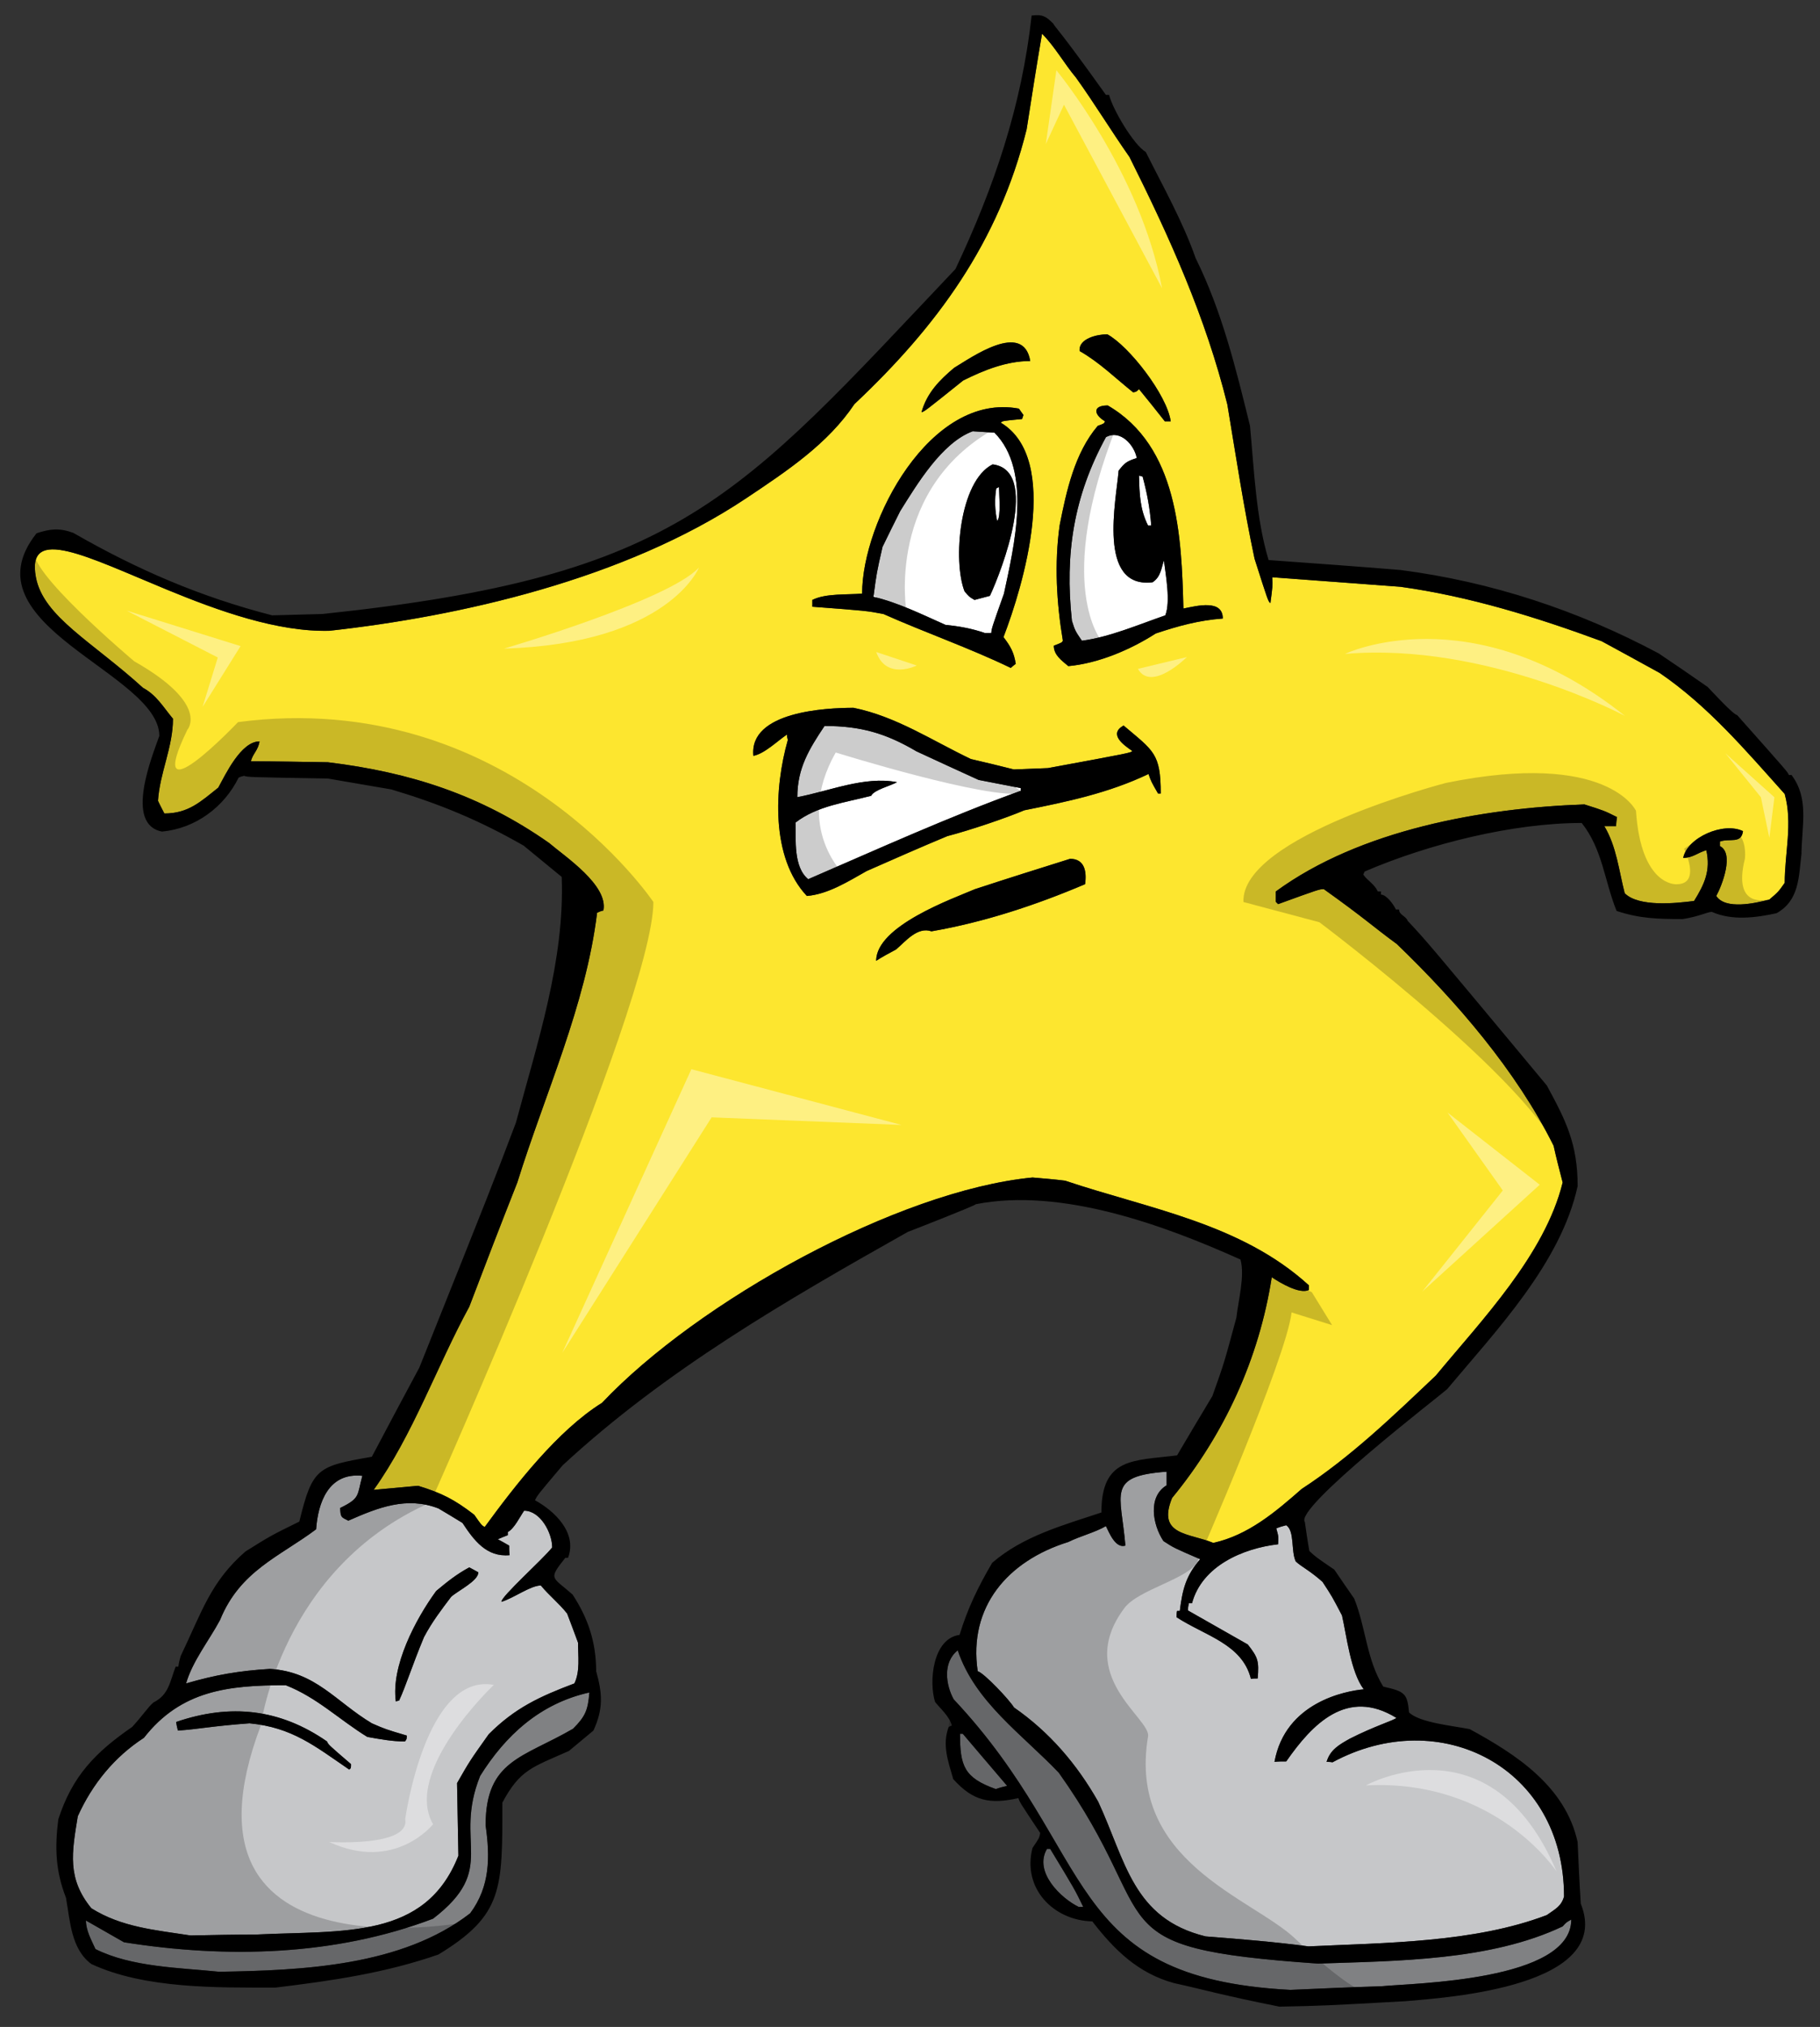
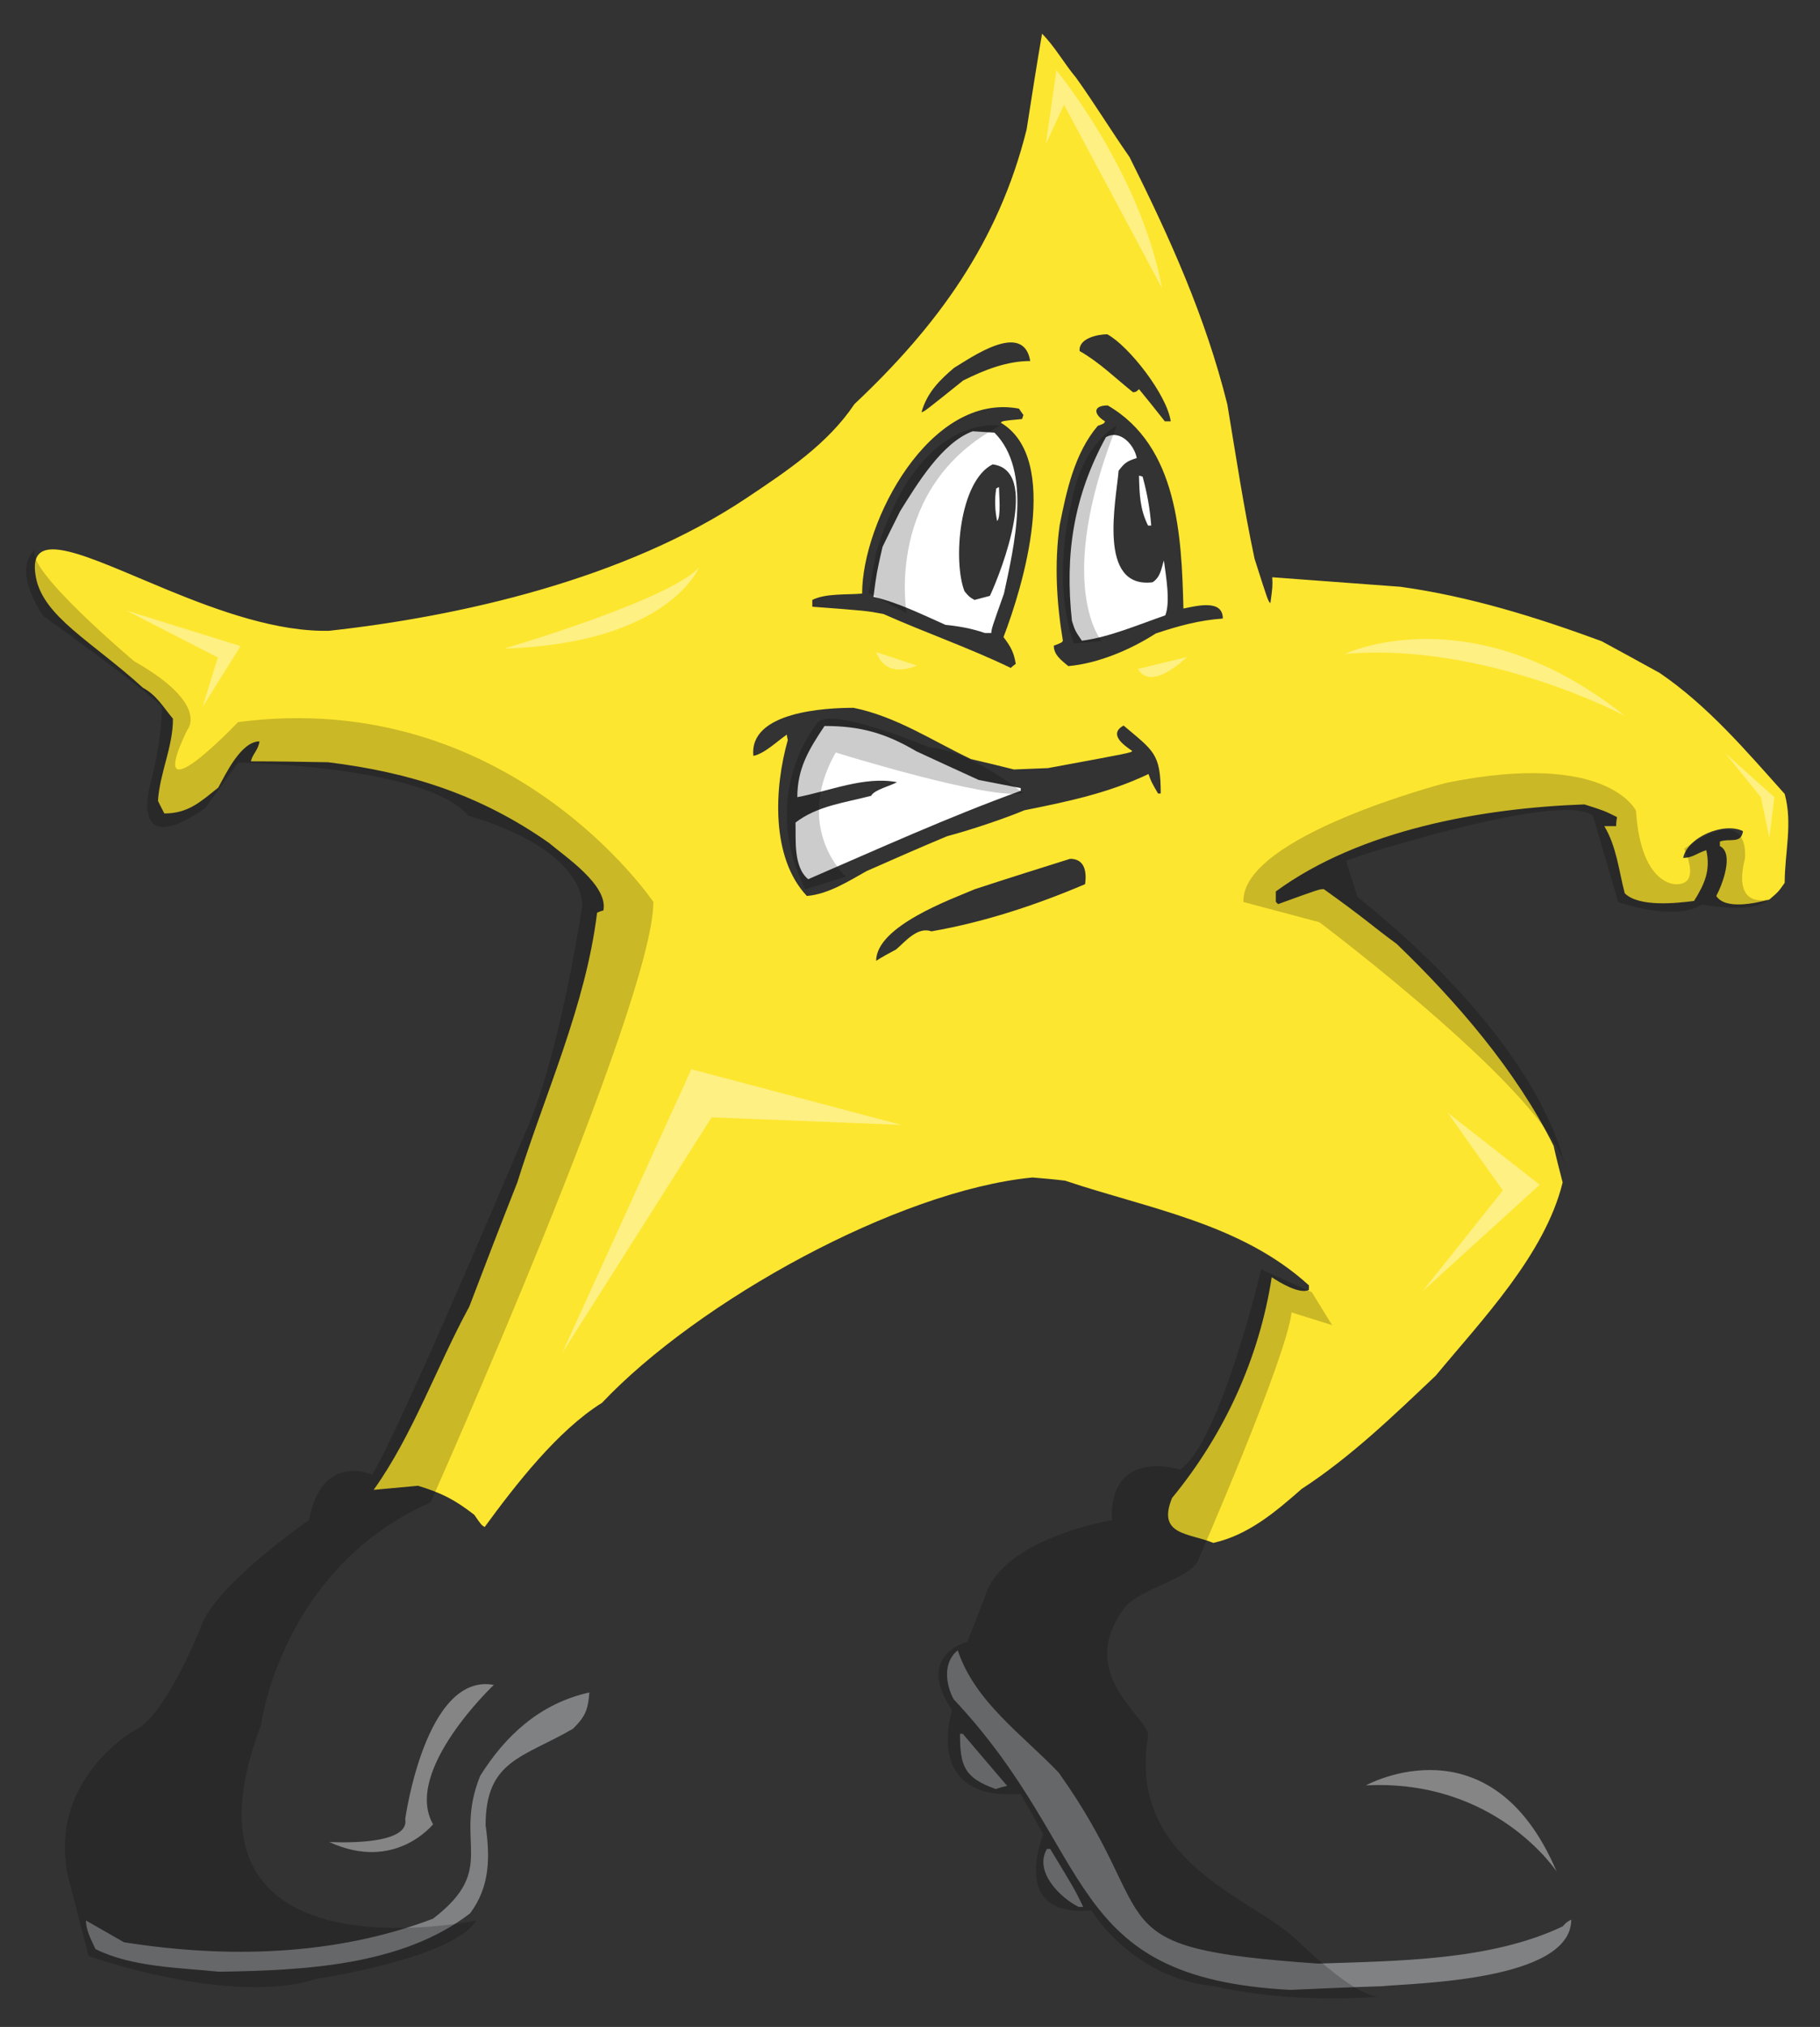
<svg xmlns="http://www.w3.org/2000/svg" version="1.1" id="Layer_1" x="0px" y="0px" width="179.667px" height="200px" viewBox="0 0 179.667 200" style="enable-background:new 0 0 179.667 200;" xml:space="preserve">
  <rect x="0" y="0" width="179.667" height="200" fill="#333333" stroke="none" />
-   <path id="color3" style="fill:#C6C7C9;" d="M127.916,154.071c0.581,0.537,1.386,0.895,2.64,2.013c0.94,1.433,0.94,1.433,1.923,3.313  c0.446,1.922,0.852,5.59,2.148,7.288c-1.778,0.164-7.741,1.261-8.812,7.159c0.356-0.044,0.761-0.044,1.162-0.044  c2.563-3.683,6.003-7.296,10.869-4.295c-0.177,0.222-2.146,0.806-4.604,2.058c-1.03,0.581-1.925,1.074-2.283,2.281  c0.18,0,0.358,0,0.583,0.045c10.641-5.752,22.857,0.503,22.857,13.241c-0.27,0.981-0.895,1.251-1.701,1.832  c-7.157,2.729-15.925,2.729-23.528,3.088c-3.354-0.447-6.754-0.719-10.155-0.984c-7.186-1.763-7.877-7.416-10.601-13.286  c-2.102-3.714-4.829-6.89-8.318-9.305c-0.45-0.76-2.953-3.398-3.58-3.577c-0.933-6.339,2.945-10.882,8.947-12.749  c1.163-0.58,2.637-0.939,3.711-1.566c0.314,0.627,0.939,2.236,1.923,1.923c-0.428-5.162-1.905-6.861,4.072-7.292v1.342  c-1.88,1.12-1.387,3.895-0.314,5.505c1.031,0.67,1.031,0.67,3.625,1.788c-1.432,1.656-1.746,2.999-2.014,5.102h-0.268  c-0.045,0.177-0.045,0.401-0.045,0.626c2.816,1.831,6.485,2.638,7.336,6.082c0.224-0.044,0.445-0.044,0.668-0.044  c0.136-1.698,0.046-2.059-0.982-3.355c-1.968-1.118-3.936-2.236-5.903-3.354c0-0.268,0.043-0.493,0.088-0.715h0.314  c0.981-3.669,5.009-5.413,8.497-5.816c0.046-0.763,0.046-0.763-0.179-1.565c0.313-0.136,0.628-0.226,0.984-0.314  C127.828,151.075,127.424,153.041,127.916,154.071z M51.739,149.061c1.609,0,2.771,2.193,2.771,3.627  c-0.896,1.141-5.091,4.886-5.009,5.364c1.207-0.357,2.861-1.61,3.891-1.61c0.85,1.029,1.789,1.747,2.595,2.772  c0.356,0.943,0.715,1.88,1.074,2.865c0,1.342,0.222,2.818-0.358,4.026c-3.444,1.298-5.86,2.416-8.455,5.01  c-1.877,2.64-1.877,2.64-3.13,4.83c0.044,2.37,0.089,4.741,0.134,7.157c-3.272,8.304-11.315,7.351-20.041,7.785  c-2.145,0-4.293,0.045-6.396,0.089c-3.488-0.539-6.798-0.807-9.796-2.685c-2.414-2.951-1.925-5.503-1.341-9.079  c1.432-3.176,3.622-5.861,6.53-7.741c3.667-4.694,8.366-5.188,14.001-5.188c3.087,1.21,5.279,3.399,8.05,5.1  c1.254,0.224,2.461,0.449,3.714,0.449c0.179-0.226,0.179-0.226,0.179-0.583c-2.101-0.624-2.101-0.624-3.443-1.208  c-3.58-2.146-5.547-5.1-10.066-5.368c-2.996,0.178-5.368,0.584-8.274,1.433c0.625-2.191,2.281-4.251,3.354-6.263  c1.972-4.854,5.895-6.256,9.483-8.946c0.185-2.58,1.188-5.627,4.564-5.278c-0.538,1.968-0.179,2.19-2.192,3.176  c0.045,0.939,0.09,0.895,0.806,1.253c2.95-1.3,5.768-2.419,8.901-1.207c0.76,0.446,1.564,0.937,2.369,1.429  c1.119,1.699,2.372,3.402,4.654,3.18c-0.045-0.314-0.045-0.63-0.045-0.943c-0.402-0.223-0.76-0.445-1.12-0.626  c0.316-0.134,0.627-0.269,0.985-0.403v-0.313C50.754,150.85,51.335,149.643,51.739,149.061z M34.651,174.067  c-2.237-1.924-2.237-1.924-2.371-2.238c-4.65-3.221-9.528-3.756-14.894-1.921c0.044,0.268,0.088,0.535,0.177,0.849  c2.014-0.134,3.355-0.446,7.068-0.716c4.206,0.402,6.441,2.237,9.841,4.564C34.651,174.47,34.651,174.47,34.651,174.067z   M47.221,155.144c-0.313-0.177-0.626-0.355-0.895-0.489c-1.252,0.672-2.192,1.432-3.266,2.327  c-2.056,2.814-4.473,7.423-3.981,10.914c0.089-0.047,0.179-0.088,0.313-0.088c0.672-1.433,1.252-3.357,2.461-6.267  c0.805-1.52,1.7-2.68,2.683-3.98C45.163,156.981,47.221,155.997,47.221,155.144z" />
  <path id="color2" style="fill:#808183;" d="M154.263,190.081c0.359-0.404,0.359-0.404,0.849-0.672c0,6.085-15.61,6.263-18.74,6.576  c-2.997,0.091-5.993,0.223-8.992,0.358c-22.641-1.189-18.916-13.436-33.234-28.673c-0.762-1.388-1.119-3.622,0.401-4.83  c1.7,5.098,6.397,8.318,9.976,12.077c10.662,14.988,3.086,17.266,25.586,18.832C137.892,193.48,147.106,193.48,154.263,190.081z   M47.399,175.231c-2.684,6.662,1.838,9.113-4.65,14.087c-9.662,3.67-20.354,3.938-30.509,2.325  c-1.253-0.711-2.503-1.428-3.756-2.145c0,0.982,0.535,1.925,0.94,2.817c3.579,1.792,8.317,1.836,12.21,2.238  c8.227-0.137,18.03-0.544,24.78-5.77c1.97-2.642,1.97-5.547,1.523-8.679c0-6.444,3.711-6.665,8.632-9.53  c1.21-1.207,1.475-1.831,1.611-3.578C53.272,168.089,49.866,171.285,47.399,175.231z M103.357,182.432  c-1.339,2.28,1.39,4.877,3.132,5.727h0.448c-0.85-1.745-0.85-1.745-3.265-5.727H103.357z M94.77,171.07  c0,3.177,0.401,4.34,3.533,5.459c0.357-0.136,0.718-0.224,1.119-0.315c-1.476-1.746-2.953-3.442-4.383-5.144H94.77z" />
  <path id="color1" style="fill:#FDE62F;" d="M163.836,66.398c-1.924-1.072-3.848-2.103-5.725-3.131  c-6.441-2.372-13.062-4.43-19.861-5.369c-4.249-0.313-8.455-0.626-12.658-0.94c0.042,0.894,0.042,0.894-0.18,2.551  c-0.225-0.179-0.225-0.179-1.565-4.384c-1.073-5.055-1.835-10.11-2.684-15.21c-2.146-8.633-5.68-16.462-9.661-24.423  c-1.792-2.551-3.446-5.278-5.279-7.83c-1.162-1.384-2.103-3.085-3.354-4.336c-0.536,3.128-1.028,6.262-1.521,9.438  c-2.778,11.19-8.878,19.463-16.998,27.107c-2.64,3.938-6.64,6.588-10.668,9.279C61.6,57.22,45.247,60.838,32.504,62.239  c-5.122,0.126-10.909-1.956-15.963-4.032c-7.884-3.241-13.983-6.464-12.998-1.248c0.738,3.91,5.568,6.352,10.578,10.914  c1.341,0.716,2.013,1.926,2.953,3.043c0,2.816-1.299,5.324-1.479,8.095c0.18,0.405,0.403,0.807,0.628,1.254  c2.371,0,3.579-1.163,5.322-2.549c0.716-1.295,2.238-4.562,4.072-4.562c-0.135,0.894-0.672,1.208-0.852,1.968  c2.505,0,5.055,0.045,7.606,0.089c8.096,0.986,15.073,3.219,21.828,7.961c1.566,1.341,5.86,4.161,5.367,6.666  c-0.222,0.046-0.446,0.135-0.624,0.223c-1.119,9.168-5.145,17.85-7.875,26.616c-1.608,4.068-3.177,8.14-4.743,12.257  c-3.175,5.815-5.59,12.702-9.437,18.071c1.433-0.133,2.907-0.269,4.382-0.403c2.326,0.716,3.58,1.342,5.547,2.862  c0.717,1.029,0.717,1.029,1.03,1.208c3.042-4.159,7.202-9.527,11.585-12.256c9.475-10.018,29.176-20.937,42.495-22.232  c1.074,0.092,2.146,0.18,3.221,0.314c8.232,2.771,17.357,4.201,24.068,10.331v0.451c-0.939,0.446-2.865-0.719-3.671-1.256  c-1.252,8.053-4.695,15.523-9.841,21.784c-1.52,3.711,1.7,3.445,4.071,4.43c3.443-0.763,6.129-3.045,8.723-5.322  c4.876-3.178,9.036-7.204,13.241-11.185c4.518-5.457,10.78-11.941,12.523-19.055c-0.313-1.208-0.626-2.417-0.893-3.623  c-3.671-7.382-9.574-14.225-15.479-19.907c-2.325-1.698-3.131-2.507-7.203-5.412c-0.444,0-0.444,0-4.516,1.477  c-0.09-0.089-0.181-0.179-0.224-0.226V87.96c8.319-6.085,20.353-8.23,30.461-8.588c1.968,0.624,1.968,0.624,3.22,1.252  c-0.044,0.267-0.088,0.58-0.088,0.893h-1.164c1.208,2.015,1.434,4.383,2.013,6.62c1.389,1.389,5.099,0.986,6.847,0.761  c1.026-1.654,1.652-2.999,1.207-5.009c-0.895,0.268-1.343,0.76-2.282,0.76c0.402-2.014,3.979-3.579,5.904-2.64  c-0.178,1.296-1.296,0.672-2.281,1.029v0.446c1.433,0.716,0.225,3.848-0.357,4.922c0.895,1.385,3.846,0.716,5.234,0.358  c0.893-0.761,0.893-0.761,1.521-1.654c0-2.954,0.805-5.861,0-8.77C172.335,74.047,168.621,69.662,163.836,66.398z M109.308,32.984  c2.146,1.162,5.905,5.992,6.263,8.588h-0.582c-0.848-1.074-1.7-2.149-2.548-3.175c-0.271,0.266-0.271,0.266-0.584,0.313  c-1.742-1.389-3.309-2.953-5.277-4.071C106.445,33.384,108.369,32.984,109.308,32.984z M94.188,36.294  c1.654-0.985,6.843-4.699,7.515-0.672c-2.326,0-4.562,0.896-6.62,1.922c-3.802,3.045-3.802,3.045-4.115,3.133  C91.506,38.751,92.757,37.5,94.188,36.294z M80.189,59.196c1.341-0.672,3.443-0.492,4.918-0.628c0-7.112,6.712-19.905,15.48-18.248  c0.134,0.178,0.267,0.401,0.444,0.626c-0.042,0.135-0.088,0.268-0.134,0.401c-1.923,0.181-1.923,0.181-2.102,0.357  c5.994,3.578,2.193,16.147,0.268,21.16c0.718,0.938,1.03,1.521,1.21,2.638c-0.18,0.137-0.358,0.269-0.492,0.402  c-4.072-1.968-8.455-3.487-12.57-5.321c-1.654-0.314-1.654-0.314-7.022-0.718V59.196z M107.117,87.243  c-4.832,2.057-9.976,3.755-15.166,4.652c-1.384-0.493-2.592,1.027-3.487,1.787c-0.672,0.358-1.343,0.719-1.97,1.119  c0-3.445,7.56-6.127,9.75-7.066c3.132-1.029,6.264-2.013,9.396-2.995C107.071,84.74,107.297,85.991,107.117,87.243z M114.318,78.296  c-0.67-1.163-0.67-1.163-0.941-1.923c-3.935,1.878-8.007,2.729-12.256,3.578c-1.788,0.761-5.368,1.97-7.605,2.552  c-2.682,1.116-5.323,2.282-7.959,3.443c-1.834,1.03-3.803,2.284-5.906,2.461c-3.579-3.803-3.221-10.691-1.879-15.391  c-0.045-0.176-0.088-0.356-0.088-0.534c-0.94,0.627-2.192,1.879-3.312,2.1c-0.446-4.382,7.204-4.741,9.886-4.741  c4.206,0.852,7.74,3.221,11.585,5.055c1.388,0.314,2.818,0.672,4.251,1.028c1.117-0.042,2.235-0.088,3.355-0.134  c8.229-1.518,8.229-1.518,8.317-1.696c-0.848-0.584-2.369-1.657-0.848-2.506c2.951,2.506,3.667,2.729,3.667,6.709H114.318z   M114.093,62.506c-2.502,1.61-5.678,2.952-8.632,3.221c-0.627-0.538-1.432-1.074-1.432-2.014c0.805-0.313,0.805-0.313,0.895-0.493  c-0.624-3.755-0.849-7.602-0.314-11.406c0.673-3.398,1.477-7.111,3.76-9.796c0.626-0.224,0.626-0.224,0.714-0.449  c-1.073-0.624-1.296-1.563,0.271-1.563c6.932,4.027,7.289,12.882,7.47,20.039c1.341-0.268,3.889-0.938,3.889,0.986  C118.344,61.21,116.376,61.746,114.093,62.506z" />
  <path id="fill" style="fill:#FFFFFF;" d="M96.605,76.955c1.384,0.268,2.771,0.535,4.16,0.807v0.266  c-7.159,2.596-14.047,5.725-20.981,8.723c-1.475-1.207-1.207-3.892-1.251-5.59c2.147-1.656,4.918-1.968,7.469-2.64  c0.268-0.582,1.923-0.984,2.549-1.342c-3.221-0.625-6.709,0.895-9.842,1.477c0-2.861,1.163-4.741,2.686-7.023  c3.579,0,6.037,0.716,9.079,2.504C92.49,75.075,94.547,76.014,96.605,76.955z M113.782,57.453  c-5.503,0.668-3.579-8.141-3.355-11.007c0.582-0.76,0.804-0.938,1.79-1.251c-0.224-1.252-1.612-2.864-3.043-2.057  c-3.177,5.816-4.071,11.495-3.356,18.115c0.314,0.984,0.314,0.984,0.985,1.968c2.729-0.354,5.636-1.608,8.232-2.504  c0.535-1.344,0.043-3.98-0.136-5.413C114.63,56.109,114.585,56.915,113.782,57.453z M97.23,62.46h0.626  c0.046-0.488,0.046-0.488,1.254-3.891c0.984-4.608,2.817-12.12-0.941-15.879c-0.715-0.046-1.432-0.089-2.147-0.136  c-3.041,1.119-5.501,5.236-7.156,7.876c-0.581,1.162-1.164,2.327-1.745,3.53c-0.581,2.552-0.581,2.552-0.894,4.924  c2.46,0.582,4.787,1.742,7.11,2.771C94.682,61.792,95.935,62.013,97.23,62.46z M97.99,45.82c4.696,0.584,0.94,10.378-0.268,12.974  c-0.535,0.135-1.028,0.27-1.521,0.403c-0.537-0.314-0.537-0.314-0.985-0.852C94.055,55.395,94.682,47.477,97.99,45.82z   M113.334,51.859c-0.807-1.609-0.85-3.131-0.895-4.92c0.088,0,0.224,0.046,0.357,0.089c0.447,1.656,0.716,3.087,0.85,4.831H113.334z   M98.439,51.413c-0.226-1.03-0.269-2.147-0.09-3.22c0.09-0.045,0.178-0.088,0.269-0.135C98.618,48.728,98.84,51.01,98.439,51.413z" />
-   <path id="outline" d="M176.586,76.463c-0.091-0.27-0.091-0.27-5.1-5.906c-0.401-0.044-2.641-2.505-2.909-2.773  c-1.61-1.119-3.22-2.235-4.831-3.31c-7.962-4.248-16.505-7.067-25.497-8.232c-4.338-0.356-8.677-0.669-13.017-0.982  c-1.252-4.162-1.43-8.947-1.834-13.241c-1.386-5.636-2.773-11.317-5.369-16.551c-1.251-3.58-3.219-7.069-4.919-10.468  c-1.208-0.714-3.264-4.204-3.623-5.636h-0.313c-4.695-6.574-5.055-6.709-5.188-7.022c-0.76-0.759-1.073-0.938-2.146-0.806  c-0.986,8.947-3.713,16.952-7.516,25.005C72.727,49.346,67.18,56.878,31.831,60.583c-1.654,0.046-3.309,0.088-4.963,0.134  c-7.113-1.835-13.242-4.475-19.64-8.141c-1.34-0.493-2.281-0.403-3.621,0.044c-7.202,9.079,12.121,13.768,12.121,19.994  c-0.669,1.923-3.489,8.725,0.268,9.439c3.311-0.312,6.127-2.415,7.56-5.323c0.179-0.091,0.358-0.137,0.535-0.179  c0.405,0.134,0.405,0.134,8.278,0.268c2.059,0.358,4.16,0.716,6.263,1.075c4.786,1.43,8.678,3.04,13.061,5.545  c1.251,1.028,2.504,2.057,3.757,3.087c0.313,8.23-2.416,16.416-4.518,24.244c-2.372,6.263-2.372,6.263-9.529,24.158  c-1.565,2.903-3.131,5.857-4.695,8.812c-5.367,0.937-5.86,1.073-7.159,6.395c-2.818,1.387-2.818,1.387-5.322,2.953  c-3.443,2.995-4.294,5.948-6.398,10.332c-0.089,0.314-0.178,0.672-0.223,1.029H17.34c-0.583,1.523-0.672,2.773-2.192,3.535  c-0.538,0.445-1.028,1.251-2.102,2.414c-3.624,2.503-5.906,4.829-7.292,9.124c-0.356,2.818-0.268,5.099,0.761,7.739  c0.403,2.236,0.491,5.054,2.505,6.532c5.279,2.458,12.481,2.325,18.162,2.325c5.545-0.67,10.824-1.431,16.101-3.264  c6.4-3.901,6.31-6.443,6.31-14.987c1.744-3.266,2.951-3.489,6.573-5.1c0.808-0.67,1.612-1.343,2.418-2.013  c0.981-2.148,0.893-3.624,0.267-5.859c0-2.865-0.805-5.234-2.326-7.558c-2.014-1.791-2.461-1.436-0.716-3.627h0.268  c0.939-2.504-1.387-4.652-3.266-5.679c0.27-0.536,0.27-0.536,2.731-3.445c10.152-9.395,22.095-16.281,34.084-23.037  c0.491-0.181,6.665-2.595,6.71-2.729c8.409-1.654,18.563,2.059,26.123,5.46c0.449,1.609-0.224,4.068-0.402,5.722  c-1.207,4.476-1.207,4.476-2.369,7.74c-1.164,1.923-2.326,3.892-3.49,5.861c-4.263,0.545-7.471,0.151-7.471,5.636  c-3.755,1.25-7.74,2.327-10.781,4.967c-1.386,2.368-2.414,4.473-3.22,7.11c-2.683,0.359-3.041,4.698-2.415,6.622  c0.536,0.668,1.43,1.429,1.654,2.326c-0.134,0.042-0.225,0.088-0.313,0.133c-0.67,1.79-0.045,3.4,0.448,5.144  c1.967,2.192,3.621,2.505,6.441,1.881c0.09,0.355,0.09,0.355,2.146,3.443c-0.089,0.49-0.089,0.49-0.761,1.475  c-1.028,3.982,2.059,7.157,5.906,7.246c2.146,2.774,4.474,5.102,8.05,6.085c2.686,0.58,4.787,1.207,10.423,2.327  c4.339-0.089,4.339-0.089,12.436-0.538c4.16-0.357,20.576-1.431,17.313-9.618c-0.134-2.057-0.225-4.068-0.313-6.084  c-1.209-5.501-6.04-8.632-10.647-11.14c-1.478-0.312-4.965-0.623-5.994-1.653c-0.179-1.922-0.446-2.058-2.549-2.548  c-1.656-2.684-1.702-5.771-2.864-8.682c-0.672-0.981-1.341-1.922-1.968-2.86c-1.835-1.252-1.835-1.252-2.461-1.834  c-0.178-0.983-0.312-1.922-0.445-2.863c-1.081-1.373,13.349-12.476,14.044-13.105c4.832-5.77,11.229-12.437,12.885-20.041  c0-4.113-1.118-6.396-3.044-9.929c-11.809-14.182-11.809-14.182-13.732-16.24c-0.179-0.49-0.851-0.579-0.851-1.118h-0.311  c-0.225-0.489-0.939-1.474-1.477-1.474V87.96h-0.313c-0.358-0.76-0.985-1.03-1.433-1.658c0.045-0.132,0.092-0.221,0.137-0.31  c6.35-2.73,14.625-4.789,21.426-4.789c2.058,2.596,2.234,5.683,3.442,8.679c2.282,0.761,4.116,0.803,6.532,0.803  c1.656-0.266,2.326-0.668,2.86-0.714c2.015,0.894,4.342,0.583,6.399,0.137c2.235-1.254,2.189-3.536,2.46-5.862  c0.044-2.905,0.761-5.457-0.984-7.781H176.586z M56.569,170.576c-4.921,2.865-8.632,3.086-8.632,9.53  c0.447,3.132,0.447,6.037-1.523,8.679c-6.75,5.225-16.553,5.633-24.78,5.77c-3.893-0.402-8.632-0.446-12.21-2.238  c-0.405-0.893-0.94-1.835-0.94-2.817c1.253,0.717,2.503,1.434,3.756,2.145c10.155,1.613,20.847,1.345,30.509-2.325  c6.489-4.974,1.966-7.425,4.65-14.087c2.467-3.946,5.873-7.143,10.781-8.233C58.044,168.745,57.778,169.369,56.569,170.576z   M54.511,152.688c-0.896,1.141-5.091,4.886-5.009,5.364c1.207-0.357,2.861-1.61,3.891-1.61c0.85,1.029,1.789,1.747,2.595,2.772  c0.356,0.943,0.715,1.88,1.074,2.865c0,1.342,0.222,2.818-0.358,4.026c-3.444,1.298-5.86,2.416-8.455,5.01  c-1.877,2.64-1.877,2.64-3.13,4.83c0.044,2.37,0.089,4.741,0.134,7.157c-3.272,8.304-11.315,7.351-20.041,7.785  c-2.145,0-4.293,0.045-6.396,0.089c-3.488-0.539-6.798-0.807-9.796-2.685c-2.414-2.951-1.925-5.503-1.341-9.079  c1.432-3.176,3.622-5.861,6.53-7.741c3.667-4.694,8.366-5.188,14.001-5.188c3.087,1.21,5.279,3.399,8.05,5.1  c1.254,0.224,2.461,0.449,3.714,0.449c0.179-0.226,0.179-0.226,0.179-0.583c-2.101-0.624-2.101-0.624-3.443-1.208  c-3.58-2.146-5.547-5.1-10.066-5.368c-2.996,0.178-5.368,0.584-8.274,1.433c0.625-2.191,2.281-4.251,3.354-6.263  c1.972-4.854,5.895-6.256,9.483-8.946c0.185-2.58,1.188-5.627,4.564-5.278c-0.538,1.968-0.179,2.19-2.192,3.176  c0.045,0.939,0.09,0.895,0.806,1.253c2.95-1.3,5.768-2.419,8.901-1.207c0.76,0.446,1.564,0.937,2.369,1.429  c1.119,1.699,2.372,3.402,4.654,3.18c-0.045-0.314-0.045-0.63-0.045-0.943c-0.402-0.223-0.76-0.445-1.12-0.626  c0.316-0.134,0.627-0.269,0.985-0.403v-0.313c0.626-0.314,1.207-1.521,1.611-2.103C53.348,149.061,54.511,151.254,54.511,152.688z   M98.304,176.529c-3.132-1.119-3.533-2.282-3.533-5.459h0.27c1.43,1.701,2.907,3.398,4.383,5.144  C99.021,176.306,98.661,176.394,98.304,176.529z M106.489,188.158c-1.742-0.85-4.471-3.446-3.132-5.727h0.316  c2.415,3.982,2.415,3.982,3.265,5.727H106.489z M155.111,189.409c0,6.085-15.61,6.263-18.74,6.576  c-2.997,0.091-5.993,0.223-8.992,0.358c-22.641-1.189-18.916-13.436-33.234-28.673c-0.762-1.388-1.119-3.622,0.401-4.83  c1.7,5.098,6.397,8.318,9.976,12.077c10.662,14.988,3.086,17.266,25.586,18.832c7.784-0.27,16.999-0.27,24.155-3.669  C154.622,189.677,154.622,189.677,155.111,189.409z M130.556,156.084c0.94,1.433,0.94,1.433,1.923,3.313  c0.446,1.922,0.852,5.59,2.148,7.288c-1.778,0.164-7.741,1.261-8.812,7.159c0.356-0.044,0.761-0.044,1.162-0.044  c2.563-3.683,6.003-7.296,10.869-4.295c-0.177,0.222-2.146,0.806-4.604,2.058c-1.03,0.581-1.925,1.074-2.283,2.281  c0.18,0,0.358,0,0.583,0.045c10.641-5.752,22.857,0.503,22.857,13.241c-0.27,0.981-0.895,1.251-1.701,1.832  c-7.157,2.729-15.925,2.729-23.528,3.088c-3.354-0.447-6.754-0.719-10.155-0.984c-7.186-1.763-7.877-7.416-10.601-13.286  c-2.102-3.714-4.829-6.89-8.318-9.305c-0.45-0.76-2.953-3.398-3.58-3.577c-0.933-6.339,2.945-10.882,8.947-12.749  c1.163-0.58,2.637-0.939,3.711-1.566c0.314,0.627,0.939,2.236,1.923,1.923c-0.428-5.162-1.905-6.861,4.072-7.292v1.342  c-1.88,1.12-1.387,3.895-0.314,5.505c1.031,0.67,1.031,0.67,3.625,1.788c-1.432,1.656-1.746,2.999-2.014,5.102h-0.268  c-0.045,0.177-0.045,0.401-0.045,0.626c2.816,1.831,6.485,2.638,7.336,6.082c0.224-0.044,0.445-0.044,0.668-0.044  c0.136-1.698,0.046-2.059-0.982-3.355c-1.968-1.118-3.936-2.236-5.903-3.354c0-0.268,0.043-0.493,0.088-0.715h0.314  c0.981-3.669,5.009-5.413,8.497-5.816c0.046-0.763,0.046-0.763-0.179-1.565c0.313-0.136,0.628-0.226,0.984-0.314  c0.852,0.582,0.447,2.548,0.939,3.578C128.497,154.608,129.302,154.967,130.556,156.084z M176.184,87.11  c-0.629,0.894-0.629,0.894-1.521,1.654c-1.389,0.358-4.34,1.026-5.234-0.358c0.582-1.074,1.79-4.205,0.357-4.922v-0.446  c0.985-0.356,2.104,0.267,2.281-1.029c-1.925-0.94-5.502,0.626-5.904,2.64c0.939,0,1.388-0.492,2.282-0.76  c0.445,2.01-0.181,3.354-1.207,5.009c-1.748,0.225-5.458,0.627-6.847-0.761c-0.579-2.237-0.805-4.605-2.013-6.62h1.164  c0-0.313,0.044-0.626,0.088-0.893c-1.252-0.628-1.252-0.628-3.22-1.252c-10.108,0.358-22.142,2.504-30.461,8.588v1.026  c0.043,0.046,0.134,0.137,0.224,0.226c4.071-1.477,4.071-1.477,4.516-1.477c4.072,2.905,4.878,3.714,7.203,5.412  c5.904,5.682,11.808,12.525,15.479,19.907c0.267,1.206,0.58,2.415,0.893,3.623c-1.743,7.113-8.006,13.598-12.523,19.055  c-4.205,3.98-8.365,8.007-13.241,11.185c-2.594,2.277-5.279,4.56-8.723,5.322c-2.371-0.984-5.591-0.719-4.071-4.43  c5.146-6.261,8.589-13.731,9.841-21.784c0.806,0.537,2.732,1.702,3.671,1.256v-0.451c-6.711-6.13-15.836-7.561-24.068-10.331  c-1.074-0.135-2.146-0.223-3.221-0.314c-13.319,1.296-33.021,12.215-42.495,22.232c-4.383,2.729-8.543,8.097-11.585,12.256  c-0.313-0.179-0.313-0.179-1.03-1.208c-1.967-1.52-3.221-2.146-5.547-2.862c-1.476,0.135-2.95,0.271-4.382,0.403  c3.847-5.369,6.262-12.256,9.437-18.071c1.566-4.117,3.134-8.189,4.743-12.257c2.729-8.767,6.756-17.448,7.875-26.616  c0.177-0.088,0.401-0.177,0.624-0.223c0.493-2.505-3.801-5.325-5.367-6.666c-6.754-4.742-13.731-6.975-21.828-7.961  c-2.55-0.044-5.1-0.089-7.606-0.089c0.179-0.761,0.716-1.074,0.852-1.968c-1.834,0-3.356,3.267-4.072,4.562  c-1.744,1.387-2.951,2.549-5.322,2.549c-0.225-0.446-0.448-0.849-0.628-1.254c0.18-2.771,1.479-5.278,1.479-8.095  c-0.94-1.117-1.612-2.327-2.953-3.043c-5.01-4.562-9.84-7.004-10.578-10.914c-0.985-5.216,5.115-1.993,12.998,1.248  c5.055,2.076,10.841,4.159,15.963,4.032C45.247,60.838,61.6,57.22,73.681,49.151c4.028-2.691,8.028-5.341,10.668-9.279  c8.12-7.645,14.22-15.917,16.998-27.107c0.492-3.175,0.984-6.309,1.521-9.438c1.252,1.251,2.192,2.952,3.354,4.336  c1.833,2.552,3.487,5.278,5.279,7.83c3.981,7.961,7.515,15.79,9.661,24.423c0.849,5.1,1.61,10.154,2.684,15.21  c1.341,4.205,1.341,4.205,1.565,4.384c0.222-1.658,0.222-1.658,0.18-2.551c4.203,0.314,8.409,0.627,12.658,0.94  c6.8,0.939,13.421,2.997,19.861,5.369c1.878,1.028,3.802,2.059,5.725,3.131c4.785,3.264,8.499,7.649,12.348,11.943  C176.988,81.249,176.184,84.157,176.184,87.11z M34.651,174.067c0,0.402,0,0.402-0.179,0.538c-3.399-2.327-5.635-4.162-9.841-4.564  c-3.714,0.27-5.055,0.582-7.068,0.716c-0.088-0.313-0.133-0.581-0.177-0.849c5.366-1.835,10.244-1.3,14.894,1.921  C32.414,172.144,32.414,172.144,34.651,174.067z M46.326,154.654c0.268,0.134,0.581,0.313,0.895,0.489  c0,0.854-2.058,1.838-2.685,2.417c-0.983,1.301-1.877,2.461-2.683,3.98c-1.209,2.909-1.789,4.834-2.461,6.267  c-0.134,0-0.224,0.041-0.313,0.088c-0.492-3.491,1.925-8.1,3.981-10.914C44.134,156.086,45.074,155.326,46.326,154.654z   M107.117,87.243c-4.832,2.057-9.976,3.755-15.166,4.652c-1.384-0.493-2.592,1.027-3.487,1.787c-0.672,0.358-1.343,0.719-1.97,1.119  c0-3.445,7.56-6.127,9.75-7.066c3.132-1.029,6.264-2.013,9.396-2.995C107.071,84.74,107.297,85.991,107.117,87.243z M110.919,71.587  c-1.521,0.849,0,1.922,0.848,2.506c-0.088,0.179-0.088,0.179-8.317,1.696c-1.12,0.046-2.238,0.093-3.355,0.134  c-1.433-0.356-2.863-0.714-4.251-1.028c-3.845-1.834-7.379-4.204-11.585-5.055c-2.682,0-10.333,0.359-9.886,4.741  c1.119-0.221,2.372-1.473,3.312-2.1c0,0.178,0.043,0.358,0.088,0.534c-1.341,4.699-1.699,11.588,1.879,15.391  c2.104-0.177,4.072-1.431,5.906-2.461c2.637-1.161,5.277-2.327,7.959-3.443c2.237-0.582,5.817-1.791,7.605-2.552  c4.249-0.849,8.32-1.7,12.256-3.578c0.271,0.761,0.271,0.761,0.941,1.923h0.267C114.586,74.316,113.87,74.093,110.919,71.587z   M100.766,78.027c-7.159,2.596-14.047,5.725-20.981,8.723c-1.475-1.207-1.207-3.892-1.251-5.59c2.147-1.656,4.918-1.968,7.469-2.64  c0.268-0.582,1.923-0.984,2.549-1.342c-3.221-0.625-6.709,0.895-9.842,1.477c0-2.861,1.163-4.741,2.686-7.023  c3.579,0,6.037,0.716,9.079,2.504c2.015,0.939,4.072,1.879,6.13,2.819c1.384,0.268,2.771,0.535,4.16,0.807V78.027z M99.781,65.905  c0.134-0.133,0.313-0.266,0.492-0.402c-0.18-1.117-0.492-1.701-1.21-2.638c1.926-5.013,5.727-17.581-0.268-21.16  c0.179-0.177,0.179-0.177,2.102-0.357c0.046-0.133,0.092-0.266,0.134-0.401c-0.178-0.225-0.311-0.448-0.444-0.626  c-8.768-1.657-15.48,11.136-15.48,18.248c-1.475,0.136-3.577-0.044-4.918,0.628v0.67c5.368,0.404,5.368,0.404,7.022,0.718  C91.326,62.418,95.709,63.937,99.781,65.905z M87.121,53.96c0.581-1.203,1.164-2.368,1.745-3.53c1.655-2.64,4.115-6.757,7.156-7.876  c0.716,0.046,1.433,0.089,2.147,0.136c3.758,3.758,1.925,11.27,0.941,15.879c-1.208,3.403-1.208,3.403-1.254,3.891H97.23  c-1.296-0.447-2.549-0.668-3.894-0.804c-2.323-1.029-4.65-2.189-7.11-2.771C86.54,56.512,86.54,56.512,87.121,53.96z   M116.824,60.045c-0.181-7.157-0.538-16.012-7.47-20.039c-1.567,0-1.345,0.939-0.271,1.563c-0.088,0.225-0.088,0.225-0.714,0.449  c-2.282,2.685-3.087,6.398-3.76,9.796c-0.534,3.804-0.31,7.651,0.314,11.406c-0.09,0.181-0.09,0.181-0.895,0.493  c0,0.939,0.805,1.475,1.432,2.014c2.954-0.269,6.13-1.611,8.632-3.221c2.283-0.761,4.251-1.296,6.62-1.475  C120.713,59.107,118.165,59.777,116.824,60.045z M112.797,47.028c0.447,1.656,0.716,3.087,0.85,4.831h-0.312  c-0.807-1.609-0.85-3.131-0.895-4.92C112.527,46.939,112.663,46.985,112.797,47.028z M115.035,60.717  c-2.597,0.896-5.504,2.149-8.232,2.504c-0.671-0.984-0.671-0.984-0.985-1.968c-0.715-6.62,0.18-12.299,3.356-18.115  c1.431-0.807,2.819,0.805,3.043,2.057c-0.986,0.313-1.208,0.491-1.79,1.251c-0.224,2.866-2.147,11.675,3.355,11.007  c0.803-0.538,0.848-1.344,1.117-2.148C115.078,56.737,115.57,59.373,115.035,60.717z M96.202,59.196  c0.492-0.133,0.985-0.268,1.521-0.403c1.208-2.595,4.964-12.389,0.268-12.974c-3.309,1.657-3.936,9.575-2.773,12.525  C95.665,58.882,95.665,58.882,96.202,59.196z M98.35,48.193c0.09-0.045,0.178-0.088,0.269-0.135c0,0.67,0.222,2.952-0.179,3.354  C98.214,50.382,98.171,49.266,98.35,48.193z M106.579,34.638c-0.134-1.254,1.79-1.654,2.729-1.654  c2.146,1.162,5.905,5.992,6.263,8.588h-0.582c-0.848-1.074-1.7-2.149-2.548-3.175c-0.271,0.266-0.271,0.266-0.584,0.313  C110.114,37.32,108.547,35.757,106.579,34.638z M95.083,37.544c-3.802,3.045-3.802,3.045-4.115,3.133  c0.538-1.926,1.789-3.177,3.221-4.382c1.654-0.985,6.843-4.699,7.515-0.672C99.377,35.622,97.142,36.518,95.083,37.544z" />
  <path id="shadow" style="opacity:0.2;" d="M25.75,170.25C16,196,47,189.5,47,189.5c-2.25,3.75-15.75,5.75-15.75,5.75  C22.75,198,8.75,193,8.75,193L7,186.25c-3-10.25,6.25-15.5,6.25-15.5c3-1.25,6.5-10,6.5-10C21,156.5,30.5,150,30.5,150  c1.25-6.75,6.25-4.5,6.25-4.5c3-5,15-33.5,15-33.5c3.5-7.5,5.75-22.75,5.75-22.75c-0.5-6-11.25-8.75-11.25-8.75  c-4.25-5-22.75-5.25-22.75-5.25l-3.25,4.5c-8,5.5-5.25-3-5.25-3c1-4,1-7,1-7c-1-1.25-11.75-9-11.75-9c-3.25-5-0.75-6.5-0.75-6.5  c-1.25,1.75,9.75,11,9.75,11C20.75,69.5,18.5,72,18.5,72c-4.5,9.25,5-0.75,5-0.75c26.75-3.5,41,17.75,41,17.75  c0,10-22,59.25-22,59.25C27.75,154.75,25.75,170.25,25.75,170.25z M113.334,171.334c0.298-1.768-7.334-6-2.334-12.667  c1.409-1.879,6.473-2.891,7.25-4.667c0.001-0.002,8.75-20,9.25-24.5l4,1.25l-2-3.25l-5-2.25c0,0-4,17-8,19.75c0,0-7-2.25-6.75,5  c0,0-10.75,1.75-12.5,7.5L95.5,162c0,0-5.25,1.25-1.5,6.75c0,0-3,9,6.75,8.25l2.25,4c0,0-3.5,8.25,4.75,7.5c0,0,4,6.75,12.25,7.5  c0,0,6.75,1.75,16.25,1c-2.202,0.174-7.01-4.419-8.434-5.753C123.572,187.271,111.252,183.677,113.334,171.334z M82.5,74.25  c0,0,15.25,4.75,18.5,4c0,0-5.25-4.25-9.25-4.5c0,0-9.5-4-11-2.5c0,0-6,7-1.25,16.5l4-1.25C83.5,86.5,78.25,81.75,82.5,74.25z   M98.75,42c0,0-8-1.5-12.25,12.5l-0.75,4l3.75,2C89.5,60.5,87.25,48,98.75,42z M108.75,63.25c0,0-4.75-5.5,1.5-21.25  c0,0-3.5,1.75-4.5,7.75c0,0-2,7.25,0.25,13.75L108.75,63.25z M172.25,84.75c0,0,0.75-5.75-6-1c0,0,1.75,3.5-0.75,3.5  c0,0-3.5,0.25-4-7.25c0,0-2.75-6-18.75-2.75c0,0-20.25,5.25-20,11.75l7.5,2c0,0,23,17.25,24.25,24.25c0,0-1.5-11.5-20.5-26.75  l-1.116-3.57c1.874-0.668,3.747-1.275,5.366-1.68c0,0,16.5-5,19-2.75l2.5,8.5c0,0,5.5,2,8.25,0.25c0,0,5.25,1,6.5-0.5  C174.5,88.75,171,89.75,172.25,84.75z" />
  <path id="highlight" style="opacity:0.4;fill:#FFFFFF;" d="M114.714,28.436l-9.68-18.103l-1.794,3.877l1.044-7.276  C104.284,6.935,112.565,16.911,114.714,28.436z M117.167,64.834L112.334,66C113.668,68.334,117.167,64.834,117.167,64.834z   M90.5,65.667l-4-1.333C87.5,67.167,90.5,65.667,90.5,65.667z M170.334,74.334l3.5,4.333l0.833,4l0.5-4L170.334,74.334z   M132.772,64.523c13.951-1.193,27.64,6.117,27.64,6.117C145.222,58.546,132.772,64.523,132.772,64.523z M134.833,176.167  c12.833-0.667,18.834,8.5,18.834,8.5C147.167,169.334,134.833,176.167,134.833,176.167z M152,116.898l-9.103-7.123l5.457,7.688  l-7.947,9.976L152,116.898z M40,179.5c0.5,2.75-7.5,2.25-7.5,2.25c6.5,3,10.25-1.75,10.25-1.75c-3-5.25,6-13.75,6-13.75  C42,165,40,179.5,40,179.5z M21.5,64.875L20,69.75l3.75-6l-11.25-3.5L21.5,64.875z M55.5,133.5l14.75-23.25L89,111l-20.75-5.5  L55.5,133.5z M69,56c-3,3.25-19.25,8-19.25,8C66,63.5,69,56,69,56z" />
</svg>